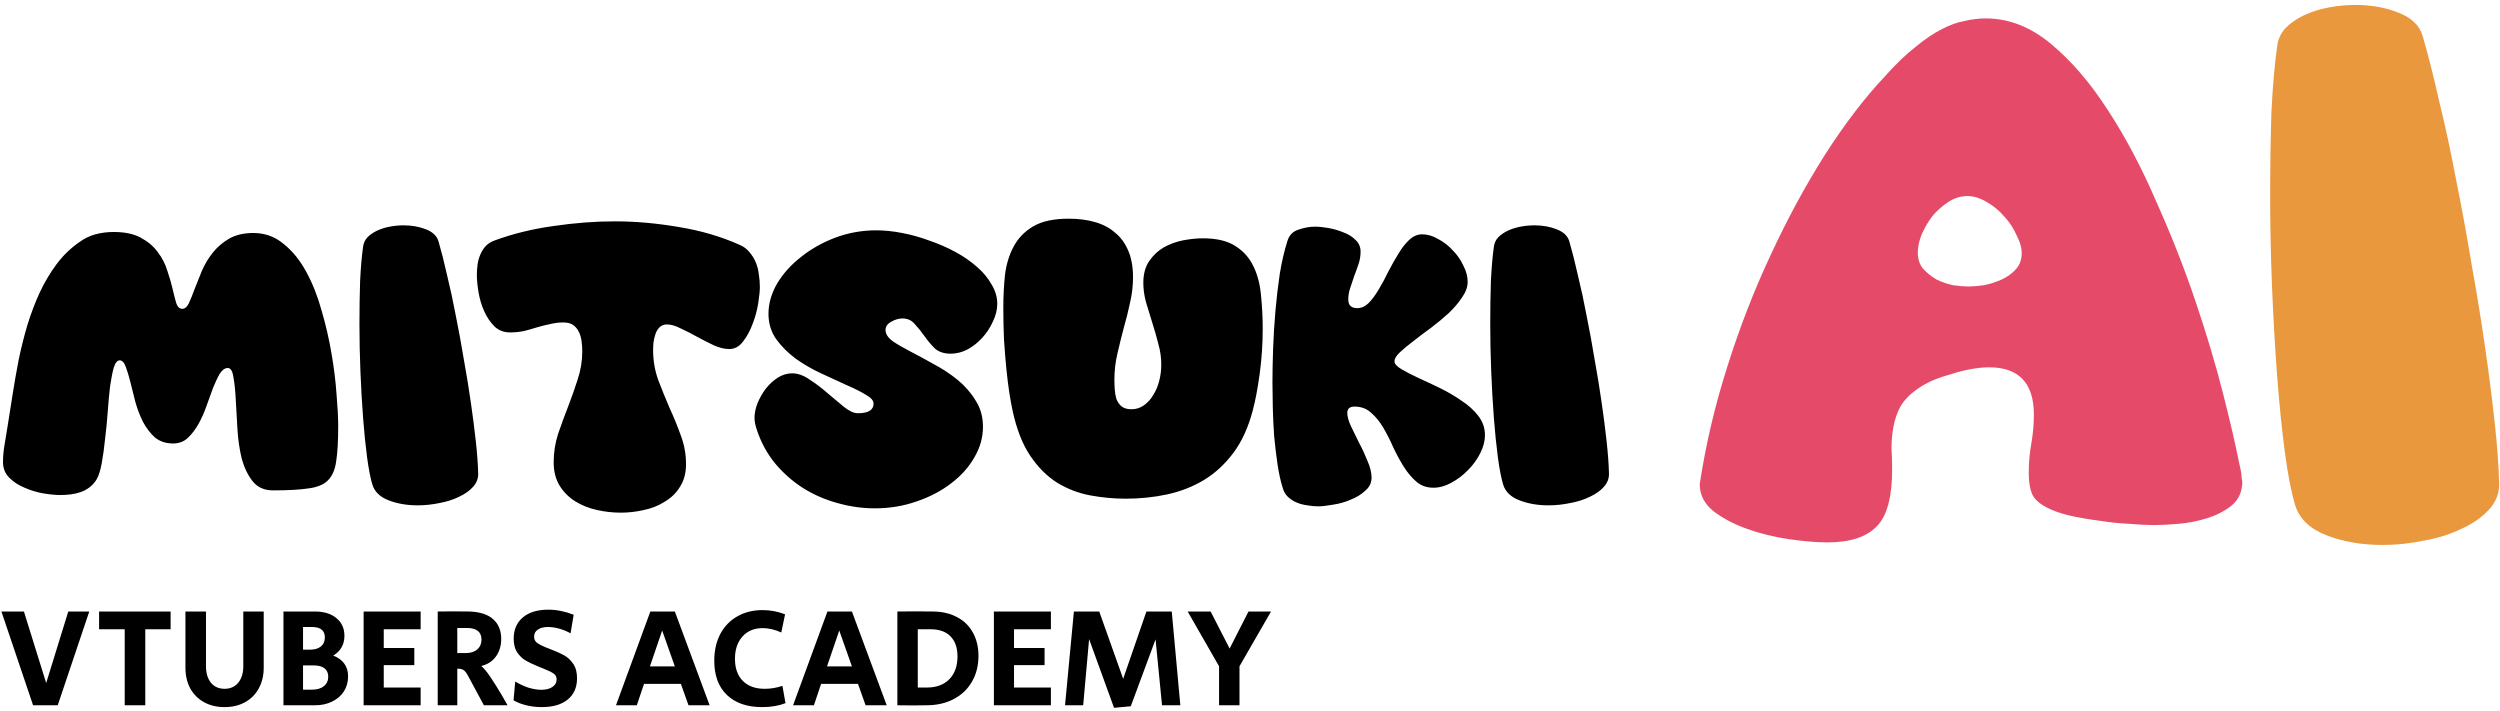
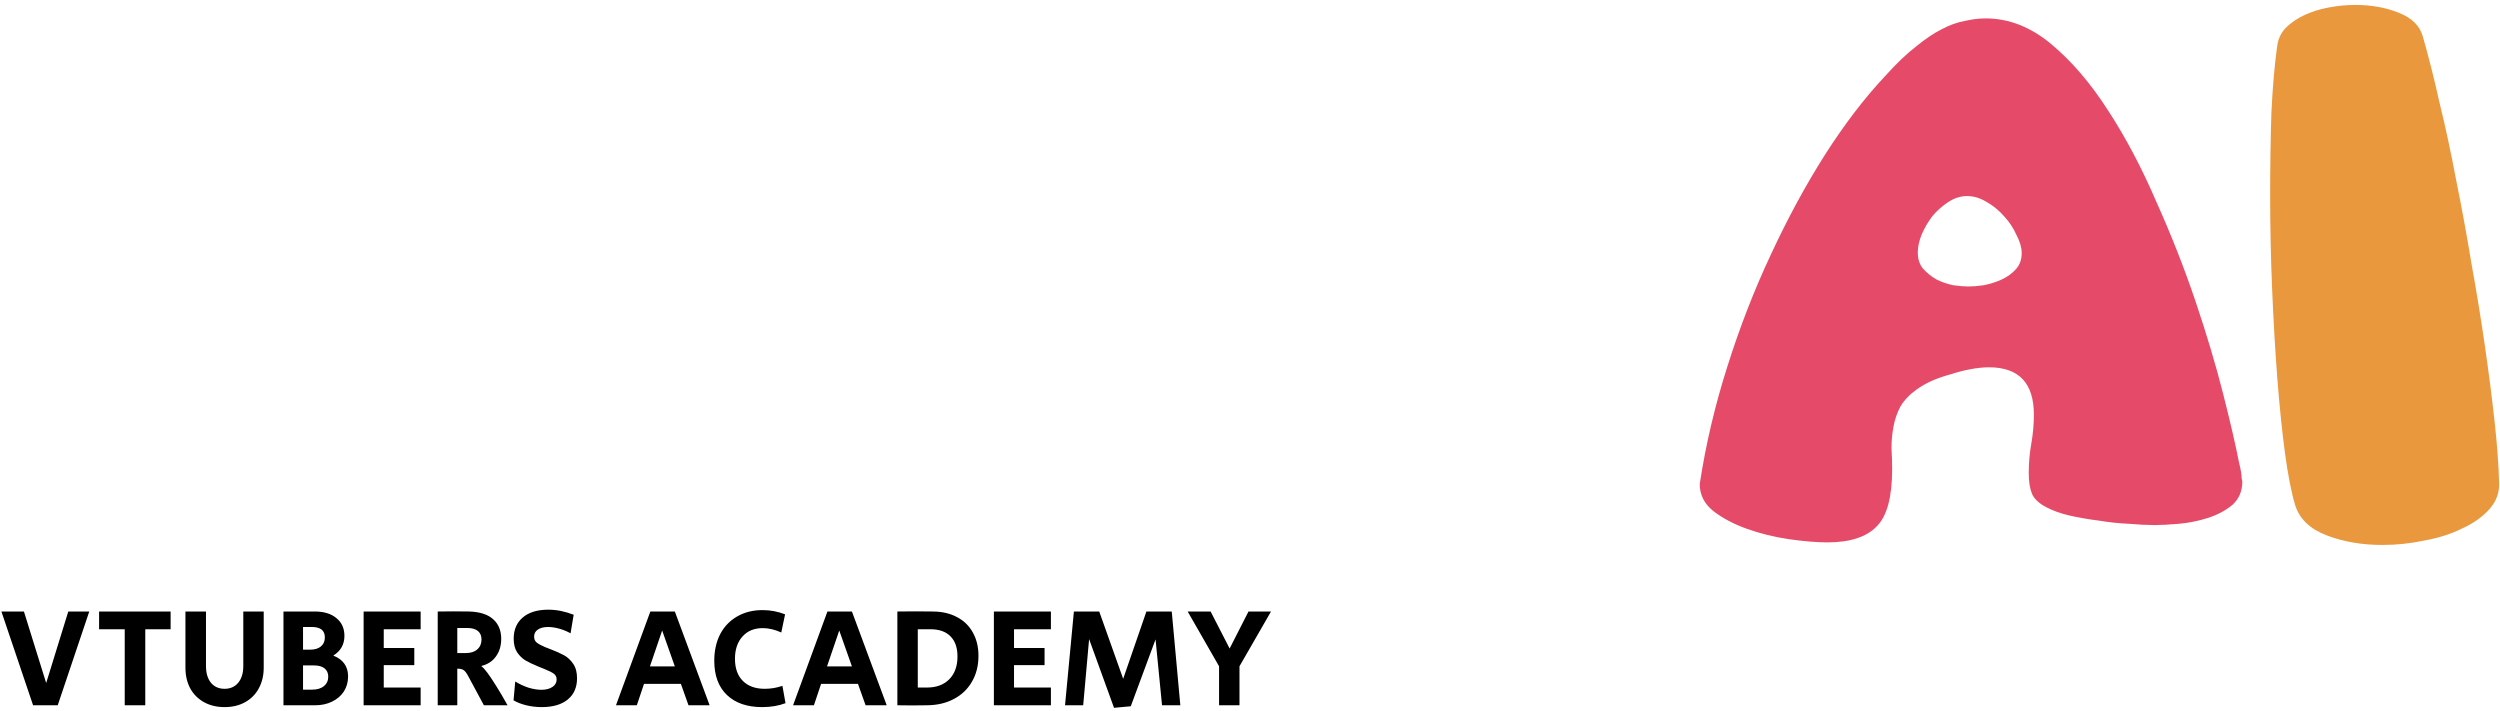
<svg xmlns="http://www.w3.org/2000/svg" width="436" height="124" viewBox="0 0 436 124" fill="none">
  <path d="M0.246 106.647H4.174L8.054 119.12L11.909 106.647H15.567L10.067 123H5.77L0.246 106.647ZM21.751 109.741H17.282V106.647H29.755V109.741H25.336V123H21.751V109.741ZM39.166 123.319C37.807 123.319 36.612 123.033 35.581 122.46C34.549 121.887 33.747 121.085 33.174 120.054C32.618 119.006 32.34 117.803 32.34 116.444V106.647H35.924V116.174C35.924 117.385 36.211 118.351 36.784 119.071C37.373 119.775 38.167 120.127 39.166 120.127C40.164 120.127 40.958 119.775 41.547 119.071C42.137 118.351 42.431 117.385 42.431 116.174V106.647H45.992V116.444C45.992 117.803 45.705 119.006 45.132 120.054C44.576 121.085 43.782 121.887 42.751 122.46C41.719 123.033 40.524 123.319 39.166 123.319ZM49.436 106.647H54.912C56.5 106.647 57.752 107.032 58.669 107.801C59.602 108.554 60.068 109.585 60.068 110.895C60.068 112.384 59.422 113.53 58.129 114.332C59.847 115.02 60.707 116.231 60.707 117.966C60.707 118.949 60.461 119.824 59.97 120.594C59.479 121.347 58.791 121.936 57.907 122.362C57.04 122.787 56.058 123 54.961 123H49.436V106.647ZM54.077 113.301C54.895 113.301 55.526 113.113 55.968 112.736C56.426 112.36 56.655 111.836 56.655 111.165C56.655 109.954 55.902 109.348 54.396 109.348H52.849V113.301H54.077ZM54.421 120.274C55.305 120.274 55.992 120.07 56.483 119.661C56.991 119.251 57.245 118.703 57.245 118.016C57.245 117.393 57.032 116.911 56.606 116.567C56.181 116.223 55.567 116.051 54.764 116.051H52.849V120.274H54.421ZM63.416 106.647H73.36V109.741H66.927V113.006H72.255V116.002H66.927V119.906H73.36V123H63.416V106.647ZM76.338 106.647C76.829 106.631 77.746 106.622 79.088 106.622C80.447 106.622 81.372 106.631 81.863 106.647C83.729 106.712 85.12 107.171 86.037 108.022C86.954 108.857 87.412 109.986 87.412 111.41C87.412 112.622 87.101 113.653 86.479 114.504C85.873 115.339 85.022 115.887 83.925 116.149C84.269 116.428 84.621 116.812 84.981 117.303C85.341 117.778 85.841 118.523 86.479 119.538C87.15 120.602 87.829 121.756 88.517 123H84.392L81.617 117.844C81.323 117.303 81.052 116.968 80.807 116.837C80.578 116.69 80.226 116.616 79.751 116.616V123H76.338V106.647ZM81.273 113.89C82.108 113.89 82.763 113.678 83.238 113.252C83.729 112.826 83.974 112.253 83.974 111.533C83.974 110.878 83.762 110.379 83.336 110.035C82.91 109.692 82.288 109.52 81.47 109.52H79.751V113.89H81.273ZM94.498 123.319C93.548 123.319 92.64 123.213 91.772 123C90.921 122.787 90.184 122.501 89.562 122.141L89.857 118.85C90.593 119.309 91.363 119.669 92.165 119.931C92.983 120.176 93.736 120.299 94.424 120.299C95.21 120.299 95.848 120.135 96.339 119.808C96.83 119.481 97.076 119.047 97.076 118.507C97.076 118.065 96.912 117.729 96.585 117.5C96.257 117.254 95.742 116.992 95.038 116.714L94.448 116.469C94.367 116.436 94.277 116.403 94.178 116.37C94.08 116.321 93.966 116.272 93.835 116.223C92.918 115.847 92.181 115.495 91.625 115.167C91.068 114.823 90.585 114.349 90.176 113.743C89.783 113.137 89.587 112.352 89.587 111.386C89.587 109.814 90.119 108.579 91.183 107.678C92.247 106.778 93.728 106.328 95.627 106.328C97.068 106.328 98.541 106.622 100.047 107.212L99.507 110.453C98.901 110.109 98.246 109.839 97.542 109.643C96.855 109.446 96.2 109.348 95.578 109.348C94.809 109.348 94.211 109.503 93.785 109.814C93.36 110.109 93.147 110.51 93.147 111.018C93.147 111.46 93.294 111.803 93.589 112.049C93.884 112.294 94.358 112.556 95.013 112.835L96.02 113.227C96.969 113.588 97.755 113.94 98.377 114.283C98.999 114.627 99.531 115.126 99.973 115.781C100.415 116.419 100.636 117.254 100.636 118.286C100.636 119.873 100.096 121.109 99.016 121.993C97.935 122.877 96.429 123.319 94.498 123.319ZM113.42 106.647H117.692L123.757 123H120.074L118.748 119.268H112.315L111.062 123H107.428L113.42 106.647ZM117.692 116.223L115.482 109.962L113.346 116.223H117.692ZM132.917 123.319C130.298 123.319 128.252 122.615 126.779 121.208C125.305 119.8 124.569 117.811 124.569 115.241C124.569 113.489 124.912 111.942 125.6 110.6C126.304 109.258 127.294 108.227 128.571 107.506C129.848 106.77 131.321 106.401 132.991 106.401C134.349 106.401 135.659 106.647 136.919 107.138L136.256 110.306C135.143 109.798 134.063 109.544 133.015 109.544C131.526 109.544 130.347 110.035 129.48 111.018C128.612 111.983 128.178 113.277 128.178 114.897C128.178 116.55 128.637 117.835 129.553 118.752C130.47 119.669 131.739 120.127 133.359 120.127C134.423 120.127 135.454 119.955 136.453 119.612L136.993 122.632C135.798 123.09 134.439 123.319 132.917 123.319ZM144.304 106.647H148.576L154.641 123H150.958L149.632 119.268H143.199L141.947 123H138.313L144.304 106.647ZM148.576 116.223L146.367 109.962L144.23 116.223H148.576ZM159.103 123.025C157.941 123.025 157.073 123.016 156.5 123V106.647C157.204 106.631 158.244 106.622 159.619 106.622C161.01 106.622 162.05 106.631 162.737 106.647C164.341 106.663 165.733 106.991 166.911 107.629C168.106 108.251 169.023 109.143 169.661 110.306C170.316 111.468 170.644 112.826 170.644 114.381C170.644 116.084 170.267 117.582 169.514 118.875C168.777 120.168 167.73 121.175 166.371 121.895C165.029 122.615 163.466 122.984 161.681 123C161.108 123.016 160.249 123.025 159.103 123.025ZM161.657 119.906C163.31 119.906 164.611 119.423 165.561 118.457C166.51 117.492 166.985 116.166 166.985 114.48C166.985 112.957 166.576 111.787 165.757 110.968C164.955 110.15 163.793 109.741 162.271 109.741H160.061V119.906H161.657ZM173.334 106.647H183.278V109.741H176.845V113.006H182.173V116.002H176.845V119.906H183.278V123H173.334V106.647ZM189.939 111.46L188.908 123H185.741L187.287 106.647H191.707L195.881 118.384L199.933 106.647H204.353L205.85 123H202.658L201.529 111.509L197.207 123.172L194.285 123.442L189.939 111.46ZM212.606 116.199L207.13 106.647H211.133L214.448 113.105L217.738 106.647H221.666L216.166 116.199V123H212.606V116.199Z" fill="black" />
  <path d="M397.145 8.021C397.294 6.827 397.779 5.784 398.599 4.889C399.494 3.994 400.575 3.248 401.843 2.652C403.11 2.055 404.527 1.608 406.093 1.31C407.659 1.011 409.225 0.862 410.791 0.862C413.55 0.862 416.048 1.31 418.285 2.204C420.596 3.099 422.013 4.479 422.535 6.343C423.504 9.698 424.474 13.539 425.443 17.863C426.487 22.114 427.456 26.625 428.351 31.397C429.321 36.169 430.215 41.054 431.036 46.05C431.93 50.971 432.713 55.781 433.385 60.478C434.056 65.101 434.615 69.463 435.062 73.565C435.51 77.666 435.771 81.208 435.845 84.19C435.92 85.906 435.361 87.434 434.167 88.776C432.974 90.118 431.409 91.237 429.47 92.132C427.531 93.101 425.331 93.81 422.871 94.257C420.41 94.779 417.949 95.04 415.489 95.04C411.909 95.04 408.666 94.481 405.758 93.362C402.849 92.244 401.023 90.491 400.277 88.105C399.606 85.868 399.009 82.811 398.487 78.933C397.965 74.981 397.518 70.582 397.145 65.735C396.772 60.814 396.474 55.631 396.25 50.188C396.027 44.745 395.915 39.413 395.915 34.193C395.915 28.974 395.989 24.09 396.138 19.541C396.362 14.992 396.698 11.152 397.145 8.021Z" fill="#E9983E" />
  <path d="M391.059 83.967C391.059 85.682 390.463 87.061 389.27 88.105C388.077 89.075 386.66 89.82 385.019 90.342C383.379 90.864 381.701 91.2 379.986 91.349C378.271 91.498 376.854 91.573 375.736 91.573C374.468 91.573 372.977 91.498 371.262 91.349C369.547 91.274 367.794 91.088 366.005 90.79C364.215 90.566 362.5 90.268 360.86 89.895C359.294 89.522 357.952 89.037 356.833 88.441C355.566 87.77 354.745 86.987 354.372 86.092C354 85.197 353.813 84.004 353.813 82.513C353.813 80.723 353.962 79.008 354.261 77.368C354.559 75.653 354.708 73.975 354.708 72.334C354.708 66.816 352.098 64.057 346.879 64.057C345.909 64.057 344.828 64.169 343.635 64.393C342.442 64.617 341.286 64.915 340.167 65.288C339.049 65.586 337.968 65.959 336.924 66.406C335.954 66.854 335.097 67.338 334.351 67.86C333.084 68.755 332.114 69.762 331.443 70.88C330.847 71.999 330.437 73.192 330.213 74.46C329.989 75.653 329.877 76.883 329.877 78.15C329.952 79.418 329.989 80.648 329.989 81.842C329.989 86.688 329.094 90.007 327.305 91.796C325.515 93.66 322.644 94.593 318.692 94.593C316.828 94.593 314.591 94.406 311.981 94.033C309.446 93.66 307.023 93.064 304.711 92.244C302.399 91.423 300.423 90.379 298.783 89.112C297.217 87.844 296.434 86.278 296.434 84.414C297.478 77.554 299.081 70.731 301.244 63.946C303.406 57.085 305.941 50.561 308.849 44.372C311.758 38.108 314.889 32.329 318.245 27.035C321.675 21.666 325.18 17.08 328.759 13.277C330.698 11.115 332.487 9.4 334.128 8.132C335.768 6.79 337.259 5.784 338.602 5.112C340.018 4.367 341.361 3.882 342.628 3.658C343.896 3.36 345.126 3.211 346.319 3.211C350.346 3.211 354.149 4.702 357.728 7.685C361.307 10.668 364.625 14.545 367.683 19.317C370.74 24.015 373.536 29.309 376.071 35.2C378.681 41.016 380.956 46.795 382.894 52.537C384.833 58.279 386.436 63.647 387.704 68.643C388.971 73.639 389.904 77.666 390.5 80.723C390.798 81.916 390.947 82.811 390.947 83.407C391.022 83.706 391.059 83.892 391.059 83.967ZM334.463 44.036C334.463 45.155 334.761 46.087 335.358 46.833C336.029 47.578 336.812 48.212 337.707 48.734C338.602 49.181 339.571 49.517 340.615 49.741C341.659 49.89 342.554 49.964 343.299 49.964C344.045 49.964 344.94 49.89 345.984 49.741C347.102 49.517 348.146 49.181 349.116 48.734C350.085 48.287 350.905 47.69 351.576 46.944C352.247 46.199 352.583 45.267 352.583 44.148C352.583 43.179 352.285 42.135 351.688 41.016C351.166 39.823 350.458 38.742 349.563 37.773C348.668 36.729 347.624 35.871 346.431 35.2C345.313 34.529 344.194 34.193 343.076 34.193C341.957 34.193 340.876 34.529 339.832 35.2C338.788 35.871 337.856 36.691 337.036 37.661C336.29 38.63 335.656 39.711 335.134 40.904C334.687 42.023 334.463 43.067 334.463 44.036Z" fill="#E54B69" />
-   <path d="M19.835 40.459C21.768 40.459 23.334 40.787 24.532 41.445C25.77 42.102 26.756 42.933 27.49 43.939C28.264 44.944 28.824 46.026 29.172 47.186C29.559 48.308 29.868 49.371 30.1 50.376C30.332 51.381 30.545 52.213 30.738 52.87C30.97 53.527 31.318 53.856 31.782 53.856C32.246 53.856 32.633 53.527 32.942 52.87C33.251 52.213 33.58 51.401 33.928 50.434C34.315 49.468 34.74 48.404 35.204 47.244C35.706 46.084 36.344 45.021 37.118 44.055C37.891 43.088 38.838 42.276 39.959 41.619C41.119 40.961 42.531 40.633 44.193 40.633C46.204 40.633 47.963 41.271 49.471 42.547C51.017 43.784 52.332 45.408 53.415 47.418C54.497 49.39 55.386 51.633 56.083 54.146C56.817 56.659 57.397 59.172 57.822 61.685C58.248 64.16 58.538 66.519 58.692 68.761C58.886 71.004 58.982 72.859 58.982 74.329C58.982 76.88 58.866 78.91 58.634 80.418C58.441 81.888 57.958 83.009 57.184 83.782C56.45 84.517 55.328 84.981 53.821 85.174C52.313 85.406 50.244 85.522 47.615 85.522C46.107 85.522 44.928 85 44.077 83.956C43.227 82.874 42.589 81.559 42.163 80.012C41.777 78.427 41.525 76.707 41.409 74.851C41.293 72.995 41.197 71.293 41.119 69.747C41.042 68.162 40.907 66.847 40.713 65.803C40.559 64.721 40.23 64.179 39.727 64.179C39.225 64.179 38.761 64.508 38.336 65.165C37.949 65.823 37.562 66.635 37.176 67.601C36.828 68.568 36.441 69.631 36.016 70.791C35.629 71.912 35.165 72.956 34.624 73.923C34.083 74.889 33.464 75.701 32.768 76.359C32.072 77.016 31.221 77.344 30.216 77.344C28.94 77.344 27.877 76.996 27.026 76.3C26.214 75.566 25.518 74.657 24.938 73.575C24.397 72.492 23.953 71.332 23.605 70.095C23.295 68.858 23.005 67.698 22.735 66.615C22.464 65.533 22.193 64.643 21.923 63.947C21.652 63.213 21.304 62.845 20.879 62.845C20.453 62.845 20.105 63.271 19.835 64.121C19.603 64.972 19.39 66.055 19.197 67.369C19.042 68.684 18.907 70.153 18.791 71.777C18.675 73.401 18.52 74.986 18.327 76.532C18.172 78.079 17.979 79.49 17.747 80.766C17.515 82.042 17.206 83.009 16.819 83.666C16.471 84.207 16.065 84.652 15.601 85C15.137 85.348 14.634 85.619 14.093 85.812C13.552 86.005 12.972 86.141 12.353 86.218C11.735 86.295 11.135 86.334 10.555 86.334C9.705 86.334 8.699 86.237 7.54 86.044C6.418 85.851 5.336 85.522 4.292 85.058C3.248 84.633 2.359 84.053 1.624 83.318C0.889 82.584 0.522 81.675 0.522 80.592C0.522 79.587 0.619 78.543 0.812 77.46C1.005 76.339 1.179 75.276 1.334 74.271C1.605 72.531 1.895 70.694 2.204 68.761C2.513 66.789 2.861 64.798 3.248 62.787C3.673 60.738 4.176 58.728 4.756 56.756C5.374 54.745 6.09 52.851 6.902 51.072C7.752 49.255 8.738 47.592 9.859 46.084C10.981 44.577 12.295 43.301 13.803 42.257C14.692 41.599 15.64 41.135 16.645 40.865C17.65 40.594 18.713 40.459 19.835 40.459ZM63.326 43.011C63.404 42.392 63.655 41.851 64.08 41.387C64.544 40.923 65.105 40.536 65.762 40.227C66.419 39.917 67.154 39.685 67.966 39.531C68.778 39.376 69.59 39.299 70.402 39.299C71.832 39.299 73.127 39.531 74.287 39.995C75.486 40.459 76.221 41.174 76.491 42.141C76.994 43.881 77.497 45.872 77.999 48.114C78.54 50.318 79.043 52.657 79.507 55.132C80.01 57.606 80.474 60.139 80.899 62.729C81.363 65.281 81.769 67.775 82.117 70.211C82.465 72.608 82.755 74.87 82.987 76.996C83.219 79.123 83.354 80.96 83.393 82.506C83.431 83.395 83.141 84.188 82.523 84.884C81.904 85.58 81.092 86.16 80.087 86.624C79.082 87.126 77.941 87.494 76.665 87.726C75.389 87.996 74.113 88.132 72.838 88.132C70.982 88.132 69.3 87.842 67.792 87.262C66.284 86.682 65.337 85.773 64.95 84.536C64.602 83.376 64.293 81.791 64.022 79.78C63.751 77.731 63.519 75.45 63.326 72.937C63.133 70.385 62.978 67.698 62.862 64.875C62.746 62.053 62.688 59.288 62.688 56.582C62.688 53.875 62.727 51.343 62.804 48.984C62.92 46.626 63.094 44.635 63.326 43.011ZM107.232 38.603C110.828 38.603 114.54 38.932 118.367 39.589C122.195 40.208 125.752 41.251 129.039 42.721C129.735 43.03 130.295 43.455 130.721 43.997C131.185 44.538 131.552 45.137 131.823 45.794C132.093 46.452 132.267 47.148 132.345 47.882C132.461 48.617 132.519 49.332 132.519 50.028C132.519 50.724 132.422 51.691 132.229 52.928C132.035 54.127 131.707 55.325 131.243 56.524C130.817 57.684 130.257 58.708 129.561 59.598C128.903 60.448 128.111 60.873 127.183 60.873C126.371 60.873 125.482 60.661 124.515 60.236C123.548 59.772 122.562 59.269 121.557 58.728C120.591 58.186 119.643 57.703 118.715 57.278C117.826 56.814 117.014 56.582 116.28 56.582C115.777 56.582 115.352 56.756 115.004 57.104C114.694 57.413 114.462 57.8 114.308 58.264C114.153 58.728 114.037 59.23 113.96 59.772C113.921 60.274 113.902 60.719 113.902 61.105C113.902 62.845 114.192 64.547 114.772 66.209C115.39 67.833 116.048 69.457 116.743 71.081C117.478 72.666 118.135 74.271 118.715 75.895C119.334 77.519 119.643 79.2 119.643 80.94C119.643 82.487 119.295 83.801 118.599 84.884C117.942 85.967 117.053 86.837 115.932 87.494C114.849 88.19 113.631 88.673 112.278 88.944C110.963 89.253 109.629 89.408 108.276 89.408C106.884 89.408 105.492 89.253 104.1 88.944C102.708 88.634 101.452 88.132 100.331 87.436C99.209 86.74 98.301 85.831 97.605 84.71C96.909 83.589 96.561 82.216 96.561 80.592C96.561 78.93 96.812 77.306 97.315 75.721C97.856 74.135 98.436 72.55 99.055 70.965C99.673 69.38 100.234 67.794 100.736 66.209C101.278 64.585 101.548 62.942 101.548 61.279C101.548 60.7 101.51 60.12 101.432 59.54C101.355 58.921 101.2 58.38 100.968 57.916C100.736 57.413 100.408 57.007 99.983 56.698C99.557 56.389 98.977 56.234 98.243 56.234C97.469 56.234 96.696 56.331 95.923 56.524C95.15 56.678 94.376 56.872 93.603 57.104C92.868 57.336 92.114 57.548 91.341 57.742C90.568 57.896 89.775 57.974 88.963 57.974C87.881 57.974 86.972 57.626 86.237 56.93C85.503 56.195 84.903 55.306 84.439 54.262C83.975 53.218 83.647 52.116 83.454 50.956C83.26 49.796 83.164 48.791 83.164 47.94C83.164 47.36 83.202 46.78 83.28 46.2C83.357 45.582 83.512 45.002 83.744 44.461C83.975 43.881 84.285 43.378 84.671 42.953C85.058 42.527 85.561 42.199 86.179 41.967C89.427 40.768 92.888 39.917 96.561 39.415C100.234 38.874 103.791 38.603 107.232 38.603ZM173.924 52.986C173.924 53.991 173.673 55.016 173.17 56.06C172.706 57.104 172.088 58.051 171.314 58.902C170.58 59.714 169.729 60.39 168.763 60.931C167.796 61.434 166.81 61.685 165.805 61.685C164.645 61.685 163.717 61.376 163.021 60.758C162.364 60.1 161.764 59.385 161.223 58.612C160.682 57.838 160.121 57.142 159.541 56.524C159 55.867 158.285 55.538 157.395 55.538C156.738 55.538 156.081 55.731 155.423 56.118C154.766 56.466 154.437 56.949 154.437 57.568C154.437 58.225 154.843 58.863 155.655 59.482C156.506 60.062 157.569 60.68 158.845 61.337C160.121 61.995 161.474 62.729 162.905 63.541C164.374 64.315 165.747 65.223 167.023 66.267C168.299 67.311 169.343 68.51 170.155 69.863C171.005 71.177 171.43 72.705 171.43 74.445C171.43 76.3 170.928 78.079 169.923 79.78C168.956 81.482 167.603 82.99 165.863 84.304C164.162 85.619 162.17 86.663 159.889 87.436C157.608 88.248 155.172 88.654 152.582 88.654C150.378 88.654 148.193 88.344 146.028 87.726C143.901 87.146 141.91 86.276 140.054 85.116C138.237 83.956 136.613 82.525 135.183 80.824C133.791 79.123 132.728 77.171 131.993 74.967C131.722 74.155 131.587 73.459 131.587 72.879C131.587 72.067 131.761 71.216 132.109 70.327C132.496 69.399 132.979 68.548 133.559 67.775C134.177 67.002 134.873 66.364 135.647 65.861C136.459 65.359 137.29 65.107 138.141 65.107C139.146 65.107 140.17 65.475 141.214 66.209C142.297 66.905 143.341 67.698 144.346 68.587C145.351 69.438 146.299 70.23 147.188 70.965C148.116 71.7 148.928 72.067 149.624 72.067C151.441 72.067 152.35 71.506 152.35 70.385C152.35 69.844 151.886 69.322 150.958 68.819C150.068 68.278 148.947 67.717 147.594 67.137C146.241 66.519 144.771 65.842 143.186 65.107C141.601 64.373 140.132 63.522 138.778 62.555C137.425 61.55 136.285 60.41 135.357 59.134C134.467 57.858 134.023 56.389 134.023 54.726C134.023 52.947 134.525 51.188 135.531 49.448C136.575 47.708 137.967 46.162 139.706 44.809C141.446 43.417 143.438 42.295 145.68 41.445C147.961 40.594 150.339 40.169 152.814 40.169C154.244 40.169 155.752 40.324 157.337 40.633C158.961 40.942 160.546 41.387 162.093 41.967C163.678 42.508 165.186 43.165 166.617 43.939C168.047 44.712 169.304 45.582 170.386 46.548C171.469 47.476 172.32 48.501 172.938 49.622C173.596 50.705 173.924 51.826 173.924 52.986ZM186.404 38.139C188.067 38.139 189.575 38.332 190.928 38.719C192.32 39.105 193.499 39.724 194.466 40.575C195.471 41.387 196.244 42.45 196.786 43.765C197.327 45.041 197.598 46.568 197.598 48.346C197.598 49.854 197.424 51.343 197.076 52.812C196.766 54.281 196.399 55.751 195.974 57.22C195.587 58.689 195.22 60.178 194.872 61.685C194.524 63.155 194.35 64.663 194.35 66.209C194.35 66.712 194.369 67.272 194.408 67.891C194.447 68.471 194.543 69.032 194.698 69.573C194.891 70.076 195.181 70.501 195.568 70.849C195.993 71.197 196.573 71.371 197.308 71.371C198.158 71.371 198.893 71.139 199.512 70.675C200.169 70.211 200.71 69.612 201.135 68.877C201.599 68.142 201.947 67.311 202.179 66.383C202.411 65.455 202.527 64.527 202.527 63.599C202.527 62.362 202.353 61.144 202.005 59.946C201.696 58.708 201.348 57.49 200.961 56.292C200.575 55.054 200.207 53.856 199.86 52.696C199.55 51.536 199.396 50.415 199.396 49.332C199.396 47.786 199.744 46.51 200.439 45.505C201.135 44.499 201.986 43.707 202.991 43.127C204.035 42.547 205.157 42.141 206.355 41.909C207.592 41.677 208.733 41.561 209.777 41.561C212.213 41.561 214.127 42.025 215.519 42.953C216.91 43.842 217.954 45.041 218.65 46.548C219.346 48.018 219.772 49.7 219.926 51.594C220.12 53.489 220.216 55.403 220.216 57.336C220.216 59.965 220.042 62.575 219.694 65.165C219.346 67.717 218.94 69.863 218.476 71.603C217.703 74.541 216.582 76.996 215.113 78.968C213.643 80.94 211.923 82.525 209.951 83.724C208.018 84.884 205.891 85.715 203.571 86.218C201.251 86.721 198.835 86.972 196.322 86.972C194.273 86.972 192.204 86.779 190.116 86.392C188.067 86.005 186.153 85.271 184.374 84.188C182.596 83.067 181.03 81.501 179.677 79.49C178.324 77.48 177.299 74.87 176.603 71.661C176.41 70.772 176.216 69.708 176.023 68.471C175.83 67.195 175.656 65.784 175.501 64.237C175.346 62.652 175.211 60.97 175.095 59.192C175.018 57.413 174.979 55.577 174.979 53.682C174.979 51.71 175.076 49.796 175.269 47.94C175.501 46.084 176.004 44.441 176.777 43.011C177.55 41.541 178.691 40.362 180.199 39.473C181.707 38.584 183.775 38.139 186.404 38.139ZM229.34 39.531C229.997 39.531 230.77 39.608 231.66 39.763C232.549 39.917 233.419 40.169 234.269 40.517C235.12 40.826 235.835 41.271 236.415 41.851C236.995 42.392 237.285 43.069 237.285 43.881C237.285 44.615 237.169 45.331 236.937 46.026C236.705 46.722 236.454 47.418 236.183 48.114C235.951 48.81 235.719 49.506 235.487 50.202C235.255 50.859 235.139 51.536 235.139 52.232C235.139 53.237 235.661 53.74 236.705 53.74C237.44 53.74 238.117 53.431 238.735 52.812C239.354 52.155 239.934 51.362 240.475 50.434C241.055 49.468 241.616 48.424 242.157 47.302C242.737 46.181 243.317 45.157 243.897 44.229C244.477 43.262 245.095 42.469 245.753 41.851C246.449 41.193 247.203 40.865 248.015 40.865C248.943 40.865 249.87 41.135 250.798 41.677C251.765 42.179 252.616 42.837 253.35 43.649C254.124 44.422 254.742 45.311 255.206 46.316C255.709 47.283 255.96 48.23 255.96 49.158C255.96 50.047 255.631 50.956 254.974 51.884C254.356 52.812 253.582 53.721 252.654 54.61C251.726 55.461 250.702 56.311 249.581 57.162C248.459 57.974 247.435 58.747 246.507 59.482C245.579 60.178 244.786 60.835 244.129 61.453C243.51 62.033 243.201 62.555 243.201 63.019C243.201 63.445 243.588 63.889 244.361 64.353C245.134 64.817 246.101 65.32 247.261 65.861C248.459 66.403 249.735 67.002 251.088 67.659C252.442 68.316 253.698 69.051 254.858 69.863C256.057 70.636 257.043 71.525 257.816 72.531C258.589 73.536 258.976 74.657 258.976 75.895C258.976 76.9 258.705 77.944 258.164 79.026C257.623 80.109 256.907 81.095 256.018 81.984C255.167 82.874 254.201 83.608 253.118 84.188C252.074 84.768 251.03 85.058 249.986 85.058C248.827 85.058 247.841 84.71 247.029 84.014C246.217 83.318 245.482 82.448 244.825 81.404C244.168 80.36 243.549 79.22 242.969 77.982C242.428 76.745 241.848 75.605 241.229 74.561C240.61 73.517 239.895 72.647 239.083 71.951C238.31 71.255 237.363 70.907 236.241 70.907C235.391 70.907 234.965 71.274 234.965 72.009C234.965 72.627 235.178 73.401 235.603 74.329C236.067 75.257 236.551 76.243 237.053 77.287C237.595 78.292 238.078 79.336 238.503 80.418C238.967 81.462 239.199 82.429 239.199 83.318C239.199 84.207 238.832 84.961 238.097 85.58C237.401 86.237 236.551 86.759 235.545 87.146C234.579 87.571 233.554 87.861 232.472 88.016C231.428 88.209 230.558 88.306 229.862 88.306C229.282 88.306 228.663 88.248 228.006 88.132C227.387 88.055 226.788 87.9 226.208 87.668C225.628 87.436 225.106 87.107 224.642 86.682C224.217 86.295 223.907 85.773 223.714 85.116C223.327 83.879 223.018 82.468 222.786 80.882C222.554 79.297 222.361 77.673 222.206 76.011C222.09 74.309 222.013 72.647 221.974 71.023C221.936 69.399 221.916 67.949 221.916 66.673C221.916 64.895 221.955 62.923 222.032 60.758C222.11 58.592 222.245 56.408 222.438 54.204C222.632 52 222.883 49.854 223.192 47.766C223.54 45.64 223.985 43.726 224.526 42.025C224.835 41.019 225.473 40.362 226.44 40.053C227.445 39.705 228.412 39.531 229.34 39.531ZM260.536 43.011C260.614 42.392 260.865 41.851 261.29 41.387C261.754 40.923 262.315 40.536 262.972 40.227C263.63 39.917 264.364 39.685 265.176 39.531C265.988 39.376 266.8 39.299 267.612 39.299C269.043 39.299 270.338 39.531 271.498 39.995C272.696 40.459 273.431 41.174 273.702 42.141C274.204 43.881 274.707 45.872 275.209 48.114C275.751 50.318 276.253 52.657 276.717 55.132C277.22 57.606 277.684 60.139 278.109 62.729C278.573 65.281 278.979 67.775 279.327 70.211C279.675 72.608 279.965 74.87 280.197 76.996C280.429 79.123 280.564 80.96 280.603 82.506C280.642 83.395 280.352 84.188 279.733 84.884C279.115 85.58 278.303 86.16 277.297 86.624C276.292 87.126 275.151 87.494 273.876 87.726C272.6 87.996 271.324 88.132 270.048 88.132C268.192 88.132 266.51 87.842 265.002 87.262C263.494 86.682 262.547 85.773 262.16 84.536C261.812 83.376 261.503 81.791 261.232 79.78C260.962 77.731 260.73 75.45 260.536 72.937C260.343 70.385 260.188 67.698 260.072 64.875C259.956 62.053 259.898 59.288 259.898 56.582C259.898 53.875 259.937 51.343 260.014 48.984C260.13 46.626 260.304 44.635 260.536 43.011Z" fill="black" />
</svg>